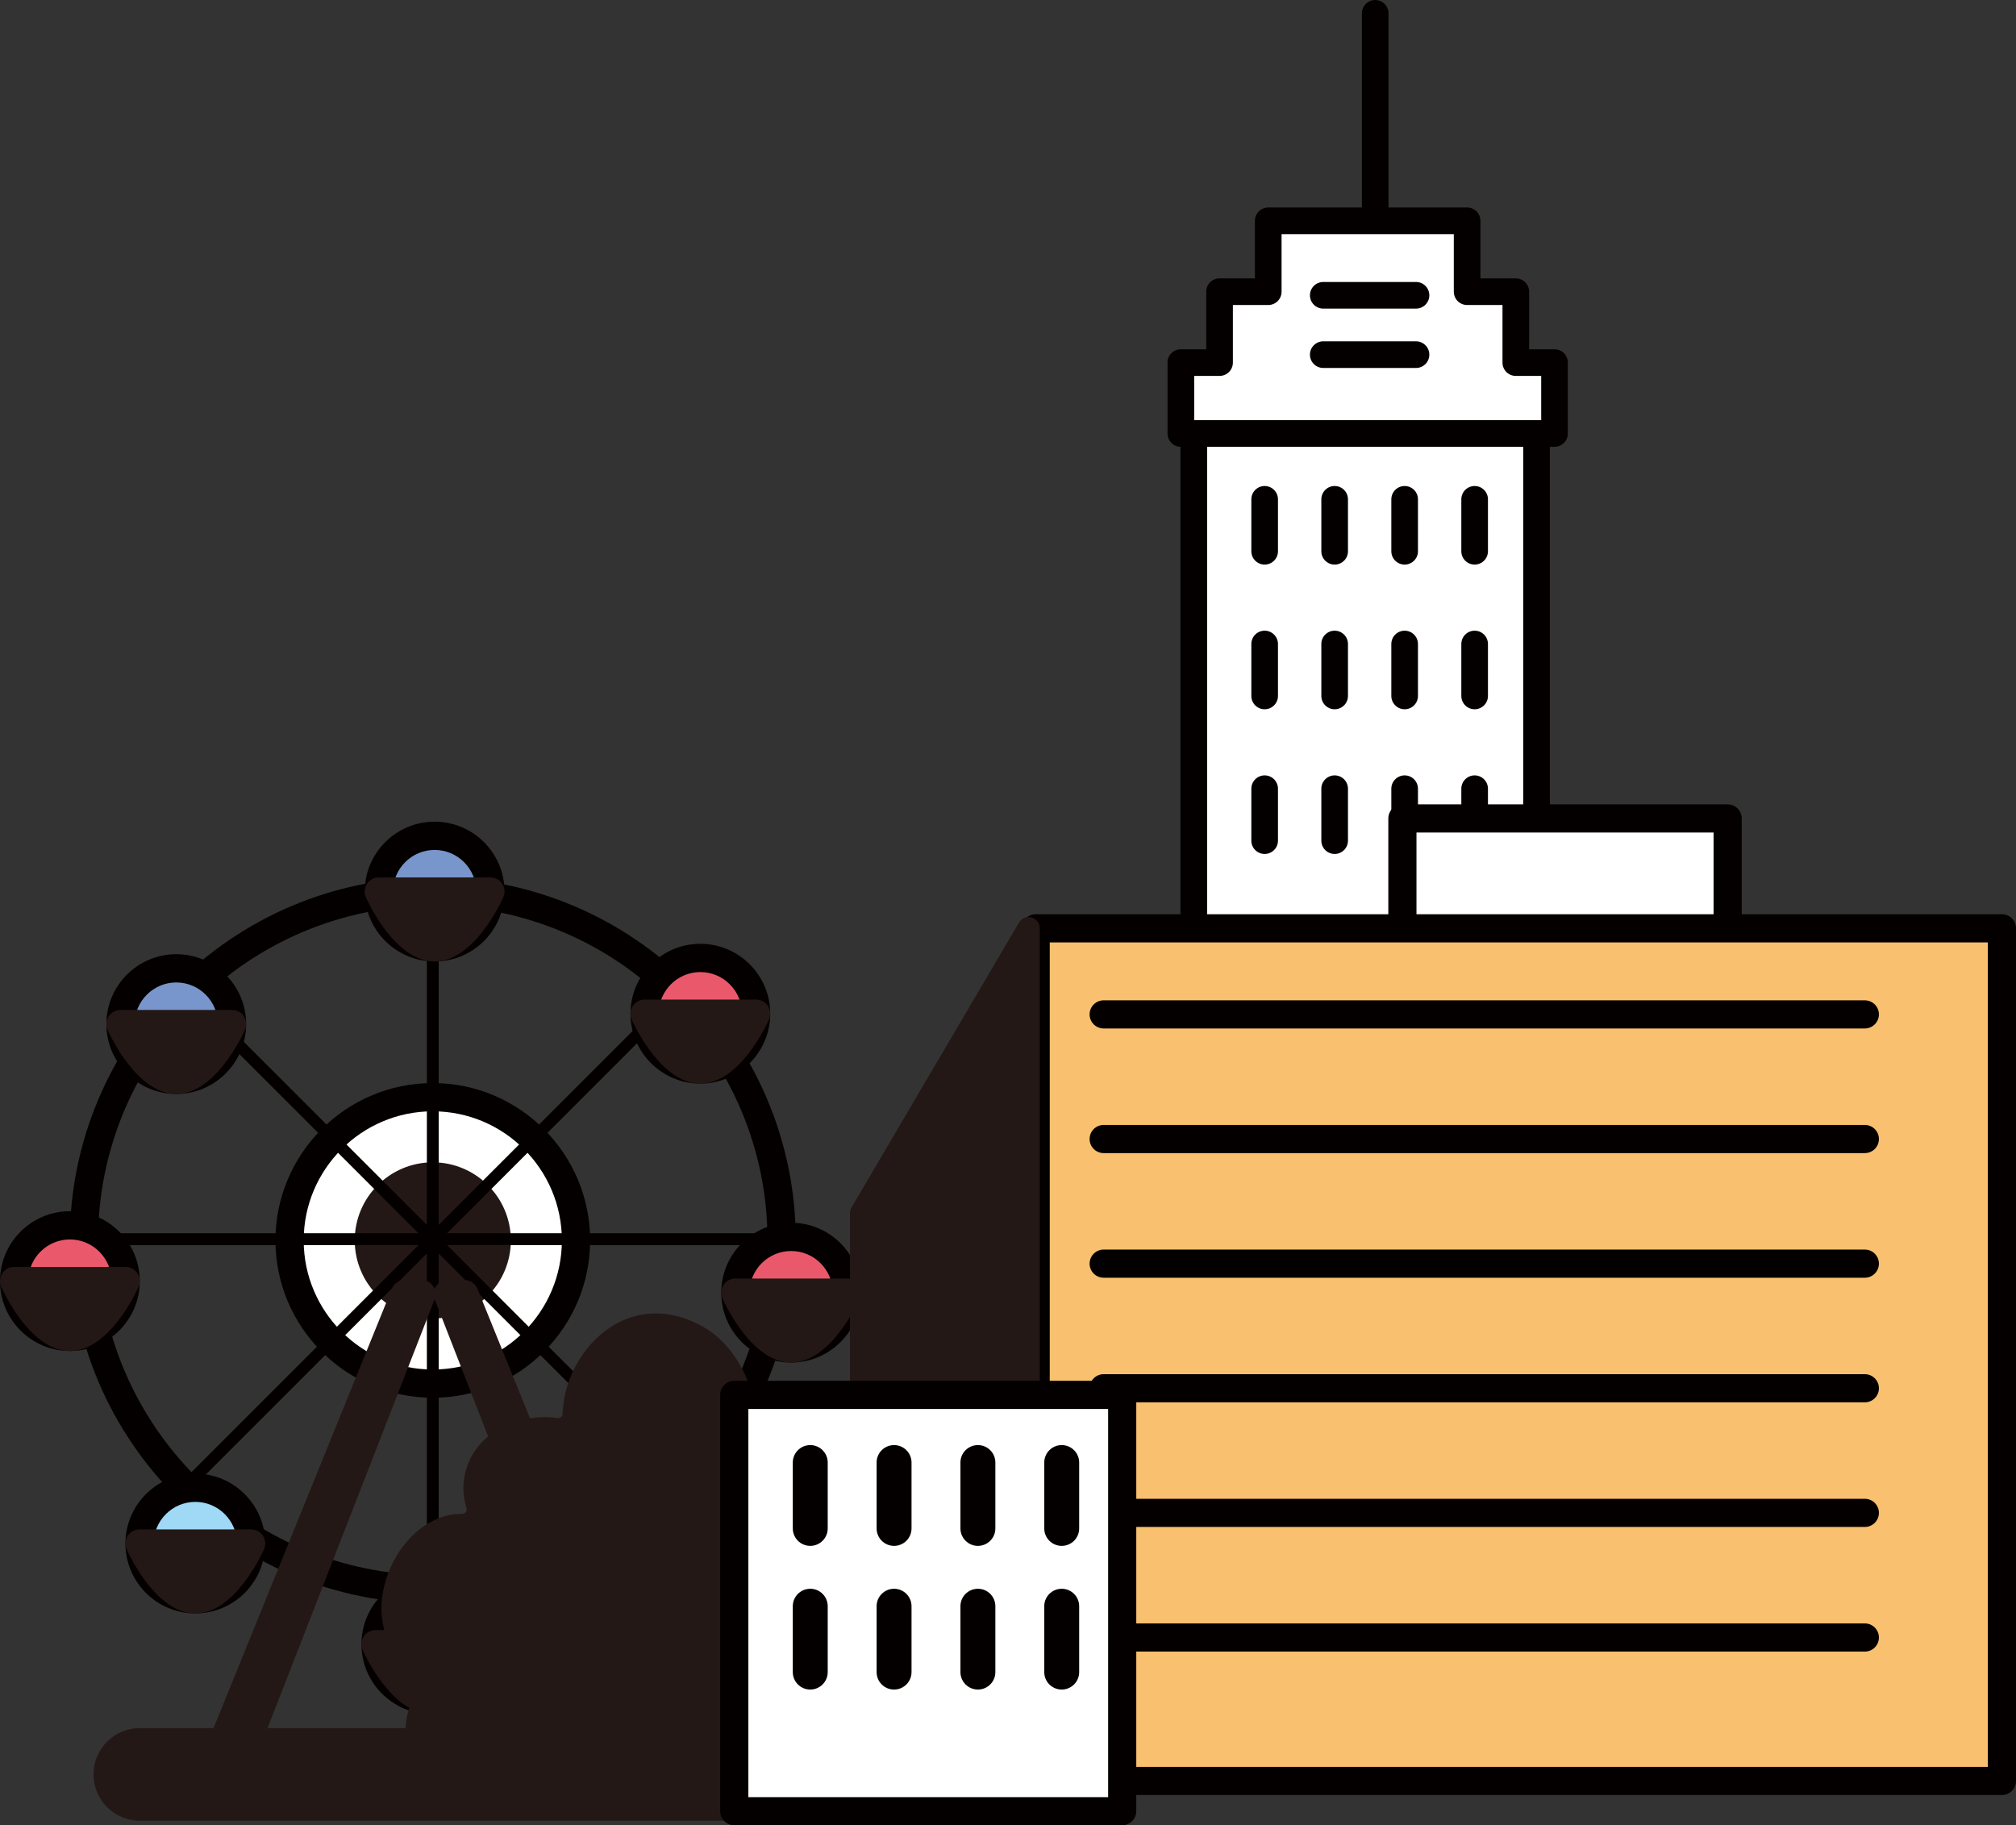
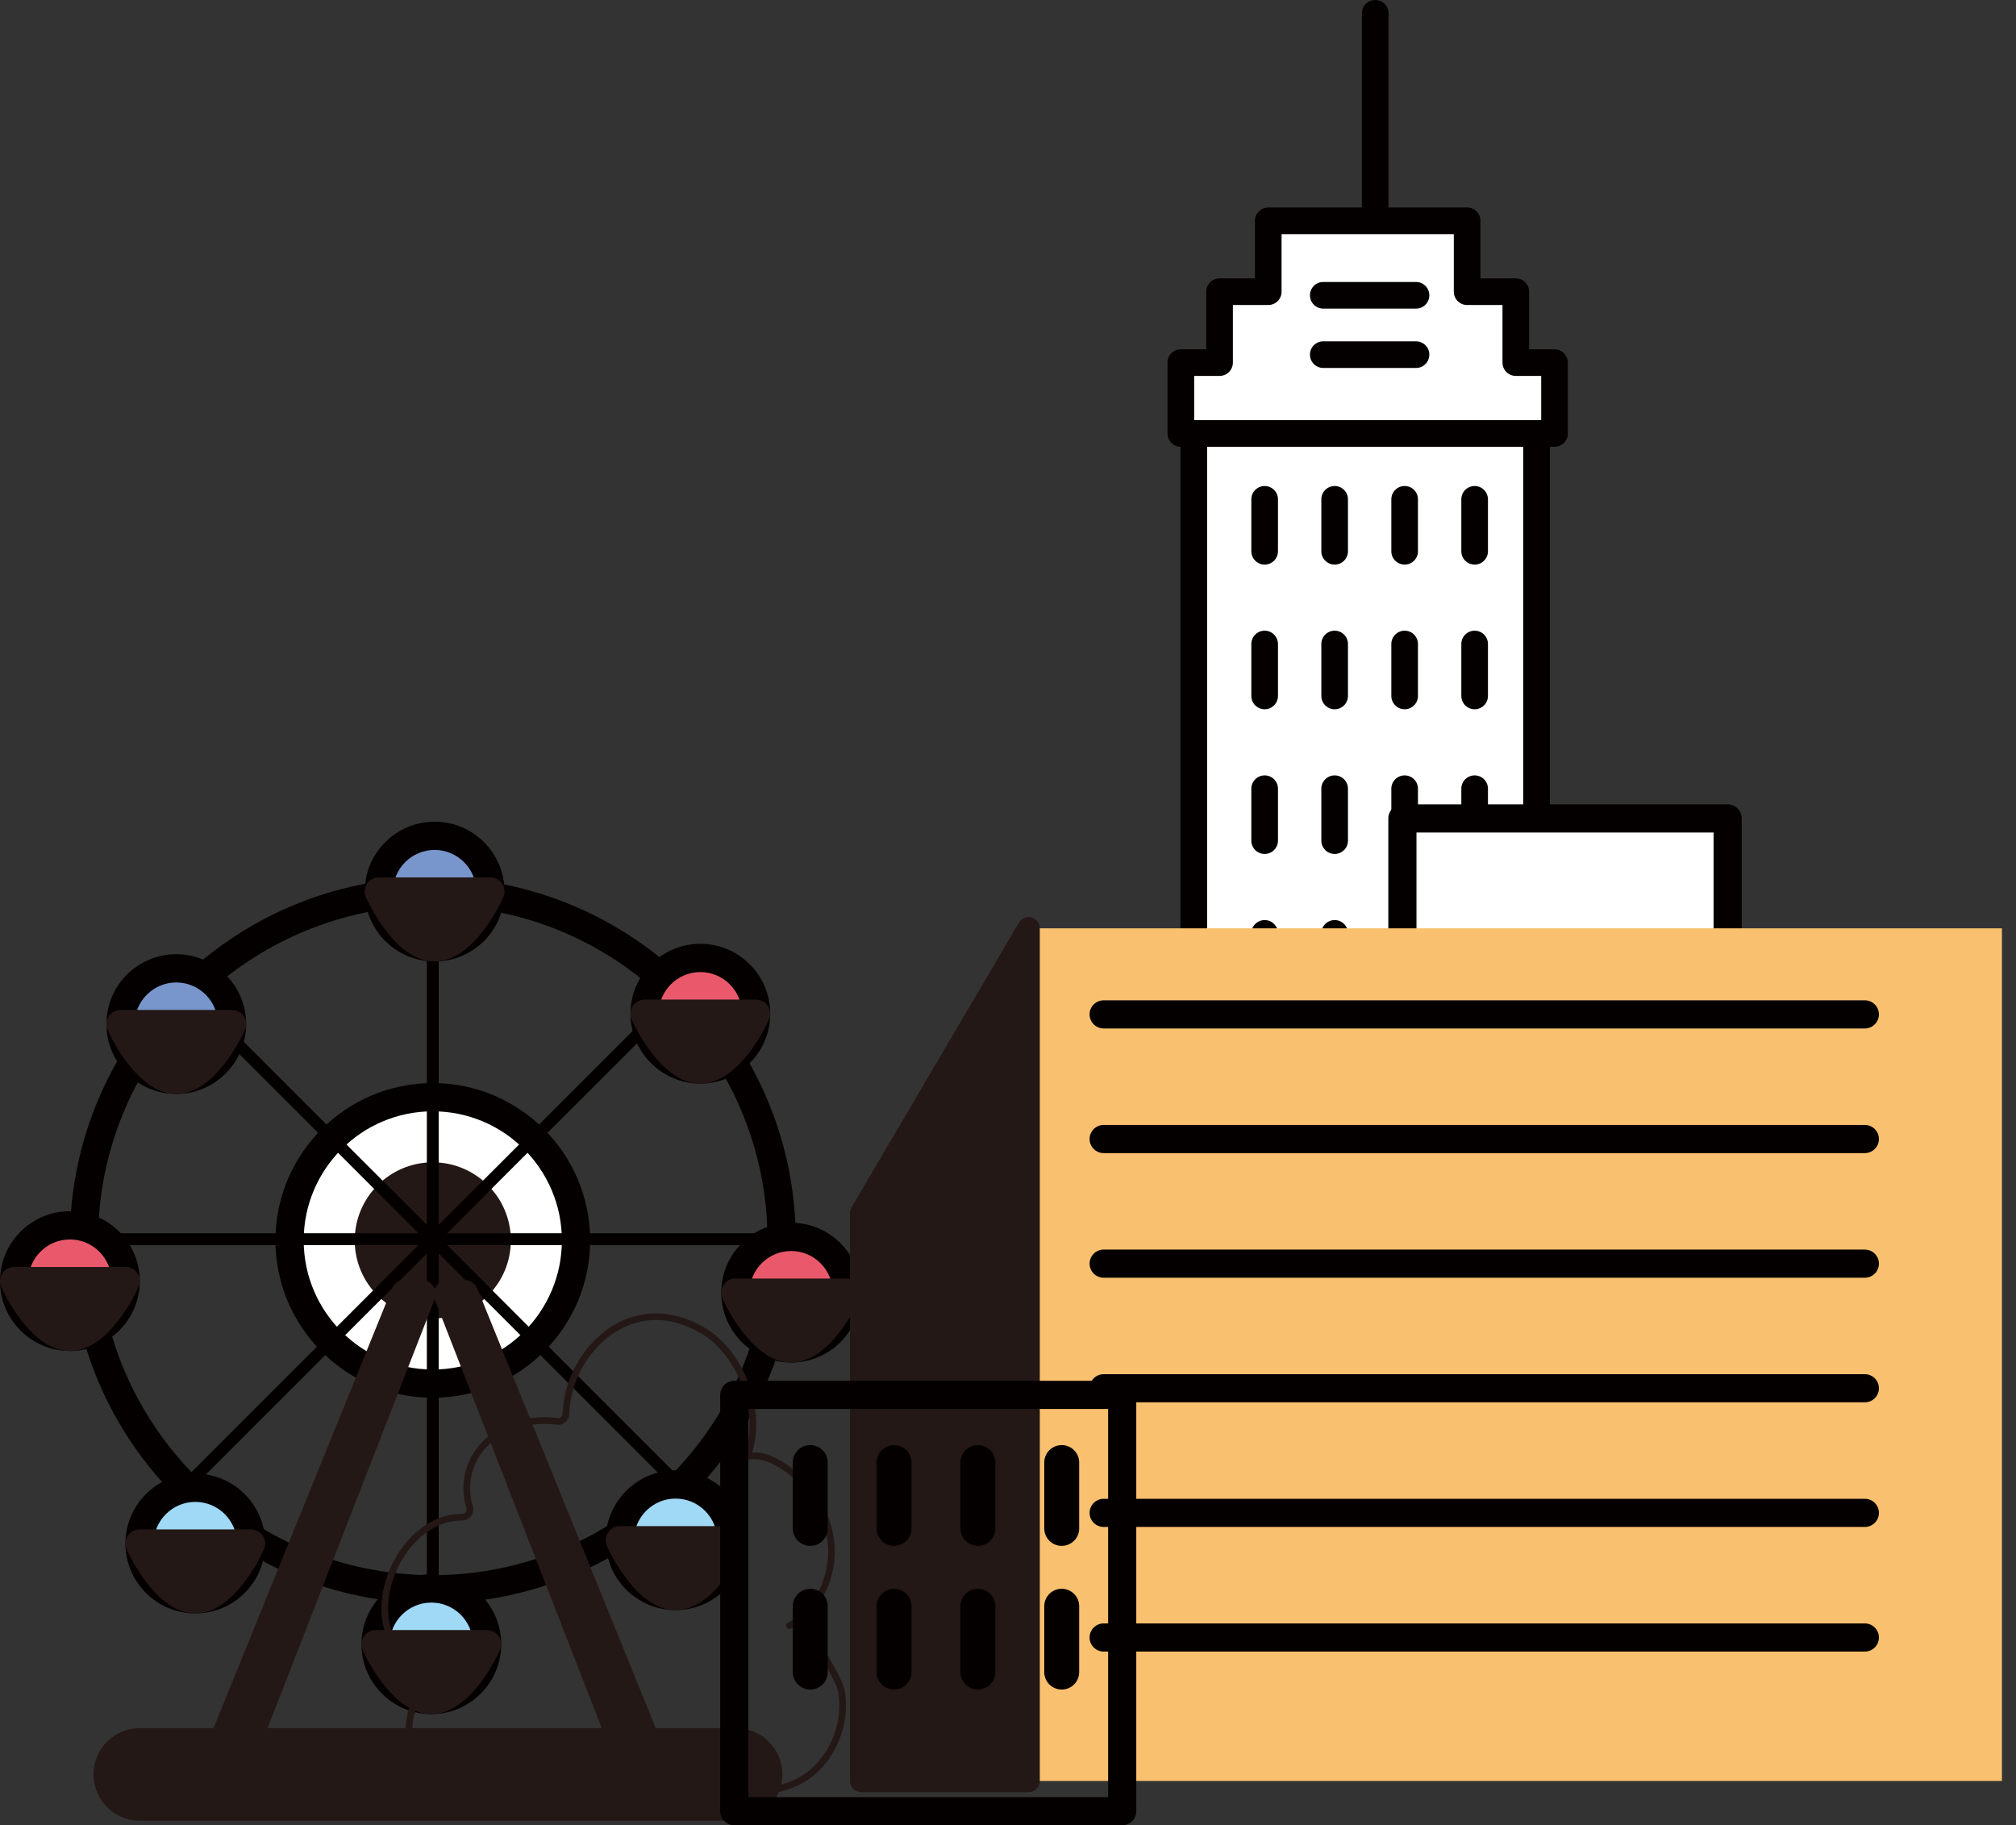
<svg xmlns="http://www.w3.org/2000/svg" id="_レイヤー_2" data-name="レイヤー 2" width="116.705" height="105.657" viewBox="0 0 116.705 105.657">
  <rect x="0" y="0" width="116.705" height="105.657" fill="#333333" stroke="none" />
  <defs>
    <style>
      .cls-1 {
        fill: #ea596b;
      }

      .cls-1, .cls-2, .cls-3, .cls-4, .cls-5, .cls-6, .cls-7 {
        stroke-width: 0px;
      }

      .cls-2 {
        fill: #231815;
      }

      .cls-3 {
        fill: #7895cc;
      }

      .cls-4 {
        fill: #f9c06f;
      }

      .cls-5 {
        fill: #040000;
      }

      .cls-6 {
        fill: #fff;
      }

      .cls-7 {
        fill: #9fd9f6;
      }
    </style>
  </defs>
  <g id="illust">
    <g>
      <g>
        <g>
          <rect class="cls-6" x="69.108" y="23.811" width="19.842" height="66.629" />
          <path class="cls-5" d="M88.95,91.211h-19.842c-.426,0-.771-.345-.771-.771V23.811c0-.426.345-.771.771-.771h19.842c.426,0,.771.345.771.771v66.629c0,.426-.345.771-.771.771ZM69.879,89.668h18.299V24.582h-18.299v65.086Z" />
        </g>
        <g>
          <polygon class="cls-6" points="87.749 20.989 87.749 16.885 84.931 16.885 84.931 12.782 73.417 12.782 73.417 16.885 70.599 16.885 70.599 20.989 68.358 20.989 68.358 25.093 89.99 25.093 89.99 20.989 87.749 20.989" />
          <path class="cls-5" d="M89.991,25.864h-21.633c-.426,0-.771-.345-.771-.771v-4.104c0-.426.345-.771.771-.771h1.47v-3.333c0-.426.345-.771.771-.771h2.047v-3.332c0-.426.345-.771.771-.771h11.514c.426,0,.771.345.771.771v3.332h2.047c.426,0,.771.345.771.771v3.333h1.47c.426,0,.771.345.771.771v4.104c0,.426-.345.771-.771.771ZM69.129,24.321h20.09v-2.561h-1.47c-.426,0-.771-.345-.771-.771v-3.333h-2.047c-.426,0-.771-.345-.771-.771v-3.332h-9.971v3.332c0,.426-.345.771-.771.771h-2.047v3.333c0,.426-.345.771-.771.771h-1.47v2.561Z" />
        </g>
        <path class="cls-5" d="M79.61,13.139c-.426,0-.771-.345-.771-.771V.771c0-.426.345-.771.771-.771s.771.345.771.771v11.597c0,.426-.345.771-.771.771Z" />
        <path class="cls-5" d="M81.972,17.864h-5.369c-.426,0-.771-.345-.771-.771s.345-.771.771-.771h5.369c.426,0,.771.345.771.771s-.345.771-.771.771Z" />
        <g>
          <path class="cls-5" d="M81.972,21.3h-5.369c-.426,0-.771-.345-.771-.771s.345-.771.771-.771h5.369c.426,0,.771.345.771.771s-.345.771-.771.771Z" />
          <g>
            <path class="cls-5" d="M73.21,32.681c-.426,0-.771-.345-.771-.771v-3.006c0-.426.345-.771.771-.771s.771.345.771.771v3.006c0,.426-.345.771-.771.771Z" />
            <path class="cls-5" d="M77.262,32.681c-.426,0-.771-.345-.771-.771v-3.006c0-.426.345-.771.771-.771s.771.345.771.771v3.006c0,.426-.345.771-.771.771Z" />
            <path class="cls-5" d="M81.314,32.681c-.426,0-.771-.345-.771-.771v-3.006c0-.426.345-.771.771-.771s.771.345.771.771v3.006c0,.426-.345.771-.771.771Z" />
            <path class="cls-5" d="M85.366,32.681c-.426,0-.771-.345-.771-.771v-3.006c0-.426.345-.771.771-.771s.771.345.771.771v3.006c0,.426-.345.771-.771.771Z" />
          </g>
          <g>
            <path class="cls-5" d="M73.21,41.056c-.426,0-.771-.345-.771-.771v-3.006c0-.426.345-.771.771-.771s.771.345.771.771v3.006c0,.426-.345.771-.771.771Z" />
            <path class="cls-5" d="M77.262,41.056c-.426,0-.771-.345-.771-.771v-3.006c0-.426.345-.771.771-.771s.771.345.771.771v3.006c0,.426-.345.771-.771.771Z" />
            <path class="cls-5" d="M81.314,41.056c-.426,0-.771-.345-.771-.771v-3.006c0-.426.345-.771.771-.771s.771.345.771.771v3.006c0,.426-.345.771-.771.771Z" />
            <path class="cls-5" d="M85.366,41.056c-.426,0-.771-.345-.771-.771v-3.006c0-.426.345-.771.771-.771s.771.345.771.771v3.006c0,.426-.345.771-.771.771Z" />
          </g>
          <g>
            <path class="cls-5" d="M73.21,49.432c-.426,0-.771-.345-.771-.771v-3.006c0-.426.345-.771.771-.771s.771.345.771.771v3.006c0,.426-.345.771-.771.771Z" />
            <path class="cls-5" d="M77.262,49.432c-.426,0-.771-.345-.771-.771v-3.006c0-.426.345-.771.771-.771s.771.345.771.771v3.006c0,.426-.345.771-.771.771Z" />
            <path class="cls-5" d="M81.314,49.432c-.426,0-.771-.345-.771-.771v-3.006c0-.426.345-.771.771-.771s.771.345.771.771v3.006c0,.426-.345.771-.771.771Z" />
            <path class="cls-5" d="M85.366,49.432c-.426,0-.771-.345-.771-.771v-3.006c0-.426.345-.771.771-.771s.771.345.771.771v3.006c0,.426-.345.771-.771.771Z" />
          </g>
          <g>
            <path class="cls-5" d="M73.21,57.807c-.426,0-.771-.345-.771-.771v-3.006c0-.426.345-.771.771-.771s.771.345.771.771v3.006c0,.426-.345.771-.771.771Z" />
            <path class="cls-5" d="M77.262,57.807c-.426,0-.771-.345-.771-.771v-3.006c0-.426.345-.771.771-.771s.771.345.771.771v3.006c0,.426-.345.771-.771.771Z" />
-             <path class="cls-5" d="M81.314,57.807c-.426,0-.771-.345-.771-.771v-3.006c0-.426.345-.771.771-.771s.771.345.771.771v3.006c0,.426-.345.771-.771.771Z" />
            <path class="cls-5" d="M85.366,57.807c-.426,0-.771-.345-.771-.771v-3.006c0-.426.345-.771.771-.771s.771.345.771.771v3.006c0,.426-.345.771-.771.771Z" />
          </g>
        </g>
      </g>
      <g>
        <path class="cls-5" d="M25.054,92.814c-11.586,0-21.012-9.426-21.012-21.012s9.426-21.012,21.012-21.012,21.012,9.426,21.012,21.012-9.426,21.012-21.012,21.012ZM25.054,52.426c-10.684,0-19.376,8.692-19.376,19.376s8.692,19.376,19.376,19.376,19.376-8.692,19.376-19.376-8.692-19.376-19.376-19.376Z" />
        <g>
          <circle class="cls-6" cx="25.054" cy="71.802" r="8.29" transform="translate(-43.433 38.746) rotate(-45)" />
          <path class="cls-5" d="M25.054,80.91c-5.023,0-9.108-4.086-9.108-9.108s4.086-9.108,9.108-9.108,9.108,4.086,9.108,9.108-4.086,9.108-9.108,9.108ZM25.054,64.329c-4.12,0-7.473,3.352-7.473,7.473s3.352,7.473,7.473,7.473,7.473-3.352,7.473-7.473-3.352-7.473-7.473-7.473Z" />
        </g>
        <g>
          <circle class="cls-2" cx="25.054" cy="71.802" r="3.701" transform="translate(-43.433 38.746) rotate(-45)" />
          <path class="cls-2" d="M25.054,76.321c-2.492,0-4.519-2.027-4.519-4.519s2.027-4.52,4.519-4.52,4.519,2.028,4.519,4.52-2.027,4.519-4.519,4.519ZM25.054,68.918c-1.59,0-2.883,1.294-2.883,2.884s1.294,2.883,2.883,2.883,2.883-1.294,2.883-2.883-1.294-2.884-2.883-2.884Z" />
        </g>
        <path class="cls-5" d="M25.054,93.712c-.189,0-.343-.154-.343-.343v-43.278c0-.189.154-.343.343-.343s.343.154.343.343v43.278c0,.189-.154.343-.343.343Z" />
        <path class="cls-5" d="M40.355,87.374c-.087,0-.175-.034-.242-.1l-30.603-30.603c-.133-.133-.133-.35,0-.484.134-.133.351-.133.484,0l30.603,30.603c.133.133.133.35,0,.484-.067.067-.155.1-.242.1Z" />
        <path class="cls-5" d="M46.693,72.073H3.415c-.189,0-.343-.154-.343-.343s.154-.343.343-.343h43.278c.189,0,.343.154.343.343s-.154.343-.343.343Z" />
        <path class="cls-5" d="M9.753,87.374c-.087,0-.175-.034-.242-.1-.133-.134-.133-.351,0-.484l30.603-30.603c.133-.133.35-.133.484,0,.133.134.133.351,0,.484l-30.603,30.603c-.067.067-.154.1-.242.1Z" />
        <g>
          <g>
            <circle class="cls-3" cx="10.204" cy="59.28" r="3.228" />
            <path class="cls-5" d="M10.204,63.326c-2.231,0-4.046-1.815-4.046-4.046s1.815-4.046,4.046-4.046,4.046,1.815,4.046,4.046-1.815,4.046-4.046,4.046ZM10.204,56.87c-1.329,0-2.41,1.081-2.41,2.41s1.081,2.41,2.41,2.41,2.41-1.081,2.41-2.41-1.081-2.41-2.41-2.41Z" />
          </g>
          <g>
            <path class="cls-2" d="M13.432,59.28s-1.445,3.228-3.228,3.228-3.228-3.228-3.228-3.228h6.456Z" />
            <path class="cls-2" d="M10.204,63.326c-2.248,0-3.804-3.332-3.975-3.712-.113-.253-.091-.546.06-.779.151-.233.409-.373.687-.373h6.456c.278,0,.536.14.687.373.151.233.173.526.06.779-.17.38-1.727,3.712-3.975,3.712ZM8.364,60.098c.552.834,1.261,1.592,1.839,1.592s1.288-.759,1.84-1.592h-3.679ZM13.432,60.098h.005-.005Z" />
          </g>
        </g>
        <g>
          <g>
            <circle class="cls-1" cx="4.046" cy="74.157" r="3.228" />
            <path class="cls-5" d="M4.046,78.203C1.815,78.203,0,76.388,0,74.157s1.815-4.046,4.046-4.046,4.046,1.815,4.046,4.046-1.815,4.046-4.046,4.046ZM4.046,71.747c-1.329,0-2.41,1.081-2.41,2.41s1.081,2.41,2.41,2.41,2.41-1.081,2.41-2.41-1.081-2.41-2.41-2.41Z" />
          </g>
          <g>
            <path class="cls-2" d="M7.274,74.157s-1.445,3.228-3.228,3.228-3.228-3.228-3.228-3.228h6.456Z" />
            <path class="cls-2" d="M4.046,78.203c-2.248,0-3.804-3.332-3.975-3.712-.113-.253-.091-.546.06-.779.151-.233.409-.373.687-.373h6.456c.277,0,.536.14.687.373.151.233.173.526.06.779-.17.38-1.726,3.711-3.975,3.711ZM2.206,74.975c.551.833,1.261,1.592,1.839,1.592.582,0,1.292-.759,1.842-1.592h-3.681Z" />
          </g>
        </g>
        <g>
          <g>
            <circle class="cls-7" cx="11.307" cy="89.348" r="3.228" />
            <path class="cls-5" d="M11.307,93.394c-2.231,0-4.046-1.815-4.046-4.046s1.815-4.046,4.046-4.046,4.046,1.815,4.046,4.046-1.815,4.046-4.046,4.046ZM11.307,86.938c-1.329,0-2.41,1.081-2.41,2.41s1.081,2.41,2.41,2.41,2.41-1.081,2.41-2.41-1.081-2.41-2.41-2.41Z" />
          </g>
          <g>
            <path class="cls-2" d="M14.535,89.348s-1.445,3.228-3.228,3.228-3.228-3.228-3.228-3.228h6.456Z" />
            <path class="cls-2" d="M11.307,93.394c-2.248,0-3.805-3.332-3.975-3.712-.113-.253-.091-.546.06-.779.151-.233.409-.373.687-.373h6.456c.277,0,.536.14.687.373.151.233.173.526.06.779-.17.38-1.727,3.712-3.975,3.712ZM9.467,90.166c.552.834,1.262,1.592,1.84,1.592s1.288-.759,1.84-1.592h-3.68ZM14.535,90.166h.005-.005Z" />
          </g>
        </g>
        <g>
          <g>
            <circle class="cls-7" cx="24.969" cy="95.176" r="3.228" />
            <path class="cls-5" d="M24.97,99.222c-2.231,0-4.046-1.815-4.046-4.046s1.815-4.046,4.046-4.046,4.046,1.815,4.046,4.046-1.815,4.046-4.046,4.046ZM24.97,92.766c-1.329,0-2.41,1.081-2.41,2.41s1.081,2.41,2.41,2.41,2.41-1.081,2.41-2.41-1.081-2.41-2.41-2.41Z" />
          </g>
          <g>
            <path class="cls-2" d="M28.198,95.176s-1.445,3.228-3.228,3.228-3.228-3.228-3.228-3.228h6.456Z" />
            <path class="cls-2" d="M24.97,99.222c-2.248,0-3.805-3.332-3.975-3.712-.113-.253-.091-.546.06-.779.151-.233.409-.373.687-.373h6.456c.278,0,.536.14.687.373.151.232.173.526.06.779-.17.38-1.726,3.712-3.975,3.712ZM23.13,95.994c.552.834,1.262,1.592,1.84,1.592s1.288-.759,1.839-1.592h-3.679ZM28.197,95.994h.005-.005Z" />
          </g>
        </g>
        <g>
          <g>
            <circle class="cls-7" cx="39.11" cy="89.157" r="3.228" />
            <path class="cls-5" d="M39.11,93.203c-2.231,0-4.046-1.815-4.046-4.046s1.815-4.046,4.046-4.046,4.046,1.815,4.046,4.046-1.815,4.046-4.046,4.046ZM39.11,86.747c-1.329,0-2.41,1.081-2.41,2.41s1.081,2.41,2.41,2.41,2.41-1.081,2.41-2.41-1.081-2.41-2.41-2.41Z" />
          </g>
          <g>
            <path class="cls-2" d="M42.338,89.157s-1.445,3.228-3.228,3.228-3.228-3.228-3.228-3.228h6.456Z" />
            <path class="cls-2" d="M39.11,93.203c-2.248,0-3.805-3.332-3.975-3.711-.113-.253-.091-.546.06-.779.151-.233.409-.373.687-.373h6.456c.277,0,.536.14.687.373.151.233.173.526.06.779-.17.38-1.726,3.711-3.975,3.711ZM37.27,89.975c.551.833,1.261,1.592,1.839,1.592.582,0,1.292-.759,1.842-1.592h-3.681Z" />
          </g>
        </g>
        <g>
          <g>
            <circle class="cls-1" cx="45.797" cy="74.826" r="3.228" />
            <path class="cls-5" d="M45.798,78.872c-2.231,0-4.046-1.815-4.046-4.046s1.815-4.046,4.046-4.046,4.046,1.815,4.046,4.046-1.815,4.046-4.046,4.046ZM45.798,72.416c-1.329,0-2.41,1.081-2.41,2.41s1.081,2.41,2.41,2.41,2.41-1.081,2.41-2.41-1.081-2.41-2.41-2.41Z" />
          </g>
          <g>
            <path class="cls-2" d="M49.026,74.826s-1.445,3.228-3.228,3.228-3.228-3.228-3.228-3.228h6.456Z" />
            <path class="cls-2" d="M45.798,78.872c-2.248,0-3.805-3.332-3.975-3.712-.113-.253-.091-.546.06-.779.151-.233.409-.373.687-.373h6.456c.277,0,.536.14.687.373.151.232.173.526.06.779-.17.38-1.726,3.712-3.975,3.712ZM43.958,75.643c.552.834,1.262,1.592,1.84,1.592s1.288-.759,1.839-1.592h-3.679ZM49.025,75.643h.005-.005Z" />
          </g>
        </g>
        <g>
          <g>
            <path class="cls-1" d="M43.771,58.679c0,1.783-1.445,3.228-3.228,3.228s-3.228-1.445-3.228-3.228,1.445-3.228,3.228-3.228,3.228,1.445,3.228,3.228Z" />
            <path class="cls-5" d="M40.543,62.725c-2.231,0-4.046-1.815-4.046-4.046s1.815-4.046,4.046-4.046,4.046,1.815,4.046,4.046-1.815,4.046-4.046,4.046ZM40.543,56.269c-1.329,0-2.41,1.081-2.41,2.41s1.081,2.41,2.41,2.41,2.41-1.081,2.41-2.41-1.081-2.41-2.41-2.41Z" />
          </g>
          <g>
            <path class="cls-2" d="M43.771,58.679s-1.445,3.228-3.228,3.228-3.228-3.228-3.228-3.228h6.456Z" />
            <path class="cls-2" d="M40.543,62.725c-2.248,0-3.804-3.332-3.975-3.712-.113-.253-.091-.546.06-.779.151-.233.409-.373.687-.373h6.456c.277,0,.536.14.687.373.151.233.173.526.06.779-.17.38-1.726,3.711-3.975,3.711ZM38.703,59.497c.551.833,1.261,1.592,1.839,1.592.582,0,1.292-.759,1.842-1.592h-3.681Z" />
          </g>
        </g>
        <g>
          <g>
            <path class="cls-3" d="M28.389,51.609c0,1.783-1.445,3.228-3.228,3.228s-3.228-1.445-3.228-3.228,1.445-3.228,3.228-3.228,3.228,1.445,3.228,3.228Z" />
            <path class="cls-5" d="M25.16,55.655c-2.231,0-4.046-1.815-4.046-4.046s1.815-4.046,4.046-4.046,4.046,1.815,4.046,4.046-1.815,4.046-4.046,4.046ZM25.16,49.199c-1.329,0-2.41,1.081-2.41,2.41s1.081,2.41,2.41,2.41,2.41-1.081,2.41-2.41-1.081-2.41-2.41-2.41Z" />
          </g>
          <g>
            <path class="cls-2" d="M28.389,51.609s-1.445,3.228-3.228,3.228-3.228-3.228-3.228-3.228h6.456Z" />
            <path class="cls-2" d="M25.16,55.655c-2.248,0-3.804-3.332-3.975-3.712-.113-.253-.091-.546.06-.779.151-.233.409-.373.687-.373h6.456c.277,0,.536.14.687.373.151.233.173.526.06.779-.17.38-1.727,3.712-3.975,3.712ZM23.321,52.427c.551.834,1.261,1.592,1.839,1.592s1.288-.759,1.84-1.592h-3.679ZM28.389,52.427h.005-.005Z" />
          </g>
        </g>
        <g>
          <polygon class="cls-2" points="23.441 74.911 11.498 104.338 12.931 104.338 24.396 74.911 23.441 74.911" />
          <path class="cls-2" d="M12.931,105.156h-1.433c-.272,0-.527-.135-.678-.361-.152-.226-.182-.513-.079-.765l11.943-29.426c.125-.308.425-.51.758-.51h.956c.27,0,.523.133.675.356.153.223.185.507.087.759l-11.465,29.426c-.123.314-.425.521-.762.521Z" />
        </g>
        <g>
          <polygon class="cls-2" points="26.88 74.911 38.823 104.338 37.39 104.338 25.925 74.911 26.88 74.911" />
          <path class="cls-2" d="M38.823,105.156h-1.433c-.337,0-.64-.207-.762-.521l-11.465-29.426c-.098-.252-.066-.536.087-.759.153-.223.405-.356.675-.356h.956c.333,0,.633.202.758.51l11.942,29.426c.103.252.073.539-.079.765-.152.226-.406.361-.678.361Z" />
        </g>
        <g>
          <path class="cls-2" d="M42.609,104.577H8.094c-1.029,0-1.863-.834-1.863-1.863h0c0-1.029.834-1.863,1.863-1.863h34.515c1.029,0,1.863.834,1.863,1.863h0c0,1.029-.834,1.863-1.863,1.863Z" />
          <path class="cls-2" d="M42.609,105.394H8.094c-1.479,0-2.681-1.202-2.681-2.681s1.202-2.681,2.681-2.681h34.516c1.479,0,2.681,1.202,2.681,2.681s-1.202,2.681-2.681,2.681ZM8.094,101.669c-.576,0-1.045.469-1.045,1.045s.469,1.045,1.045,1.045h34.516c.576,0,1.045-.469,1.045-1.045s-.469-1.045-1.045-1.045H8.094Z" />
        </g>
      </g>
      <g>
        <g>
          <rect class="cls-6" x="81.184" y="47.377" width="18.828" height="7.455" />
          <path class="cls-5" d="M100.012,55.647h-18.828c-.45,0-.815-.365-.815-.815v-7.456c0-.45.365-.815.815-.815h18.828c.45,0,.815.365.815.815v7.456c0,.45-.365.815-.815.815ZM81.999,54.018h17.199v-5.826h-17.199v5.826Z" />
        </g>
        <g>
          <g>
            <rect class="cls-4" x="59.956" y="53.737" width="55.935" height="49.355" />
-             <path class="cls-5" d="M115.891,103.906h-55.935c-.45,0-.815-.365-.815-.815v-49.355c0-.45.365-.815.815-.815h55.935c.45,0,.815.365.815.815v49.355c0,.45-.365.815-.815.815ZM60.77,102.277h54.306v-47.725h-54.306v47.725Z" />
          </g>
          <g>
            <polygon class="cls-2" points="59.546 103.091 49.854 103.091 49.854 70.223 59.546 53.737 59.546 103.091" />
            <path class="cls-2" d="M59.546,103.74h-9.692c-.359,0-.649-.29-.649-.649v-32.869c0-.116.031-.229.089-.329l9.692-16.486c.149-.252.447-.375.73-.297.282.077.478.333.478.626v49.355c0,.359-.29.649-.649.649ZM50.503,102.443h8.394v-46.321l-8.394,14.278v32.043Z" />
          </g>
          <path class="cls-5" d="M107.954,59.534h-44.063c-.45,0-.815-.365-.815-.815s.365-.815.815-.815h44.063c.45,0,.815.365.815.815s-.365.815-.815.815Z" />
          <path class="cls-5" d="M107.954,66.748h-44.063c-.45,0-.815-.365-.815-.815s.365-.815.815-.815h44.063c.45,0,.815.365.815.815s-.365.815-.815.815Z" />
          <path class="cls-5" d="M107.954,73.962h-44.063c-.45,0-.815-.365-.815-.815s.365-.815.815-.815h44.063c.45,0,.815.365.815.815s-.365.815-.815.815Z" />
          <path class="cls-5" d="M107.954,81.175h-44.063c-.45,0-.815-.365-.815-.815s.365-.815.815-.815h44.063c.45,0,.815.365.815.815s-.365.815-.815.815Z" />
          <path class="cls-5" d="M107.954,88.389h-44.063c-.45,0-.815-.365-.815-.815s.365-.815.815-.815h44.063c.45,0,.815.365.815.815s-.365.815-.815.815Z" />
          <path class="cls-5" d="M107.954,95.603h-44.063c-.45,0-.815-.365-.815-.815s.365-.815.815-.815h44.063c.45,0,.815.365.815.815s-.365.815-.815.815Z" />
        </g>
      </g>
      <g>
-         <path class="cls-2" d="M43.463,83.619c.535-2.439-.772-5.425-2.788-6.607-4.181-2.453-7.797,1.251-7.913,4.817-.009.282-.245.488-.513.449-1.616-.237-3.376.352-4.364,1.505-.828.967-1.069,2.28-.705,3.44.095.304-.118.603-.426.601-2.785-.02-4.884,3.401-4.423,6.039.265,1.517,1.279,2.87,2.626,3.506-.864.689-1.36,1.849-1.274,2.98.206,2.71,3.566,4.239,5.849,4.031.376-.034,1.947-.31,2.505-.824.173-.159.438-.128.599.045,1.305,1.4,4.683,1.967,6.307.89.741-.492,1.132-1.413,1.851-1.941,1.641,1.187,3.745,1.513,5.563.499,1.722-.961,2.69-3.146,2.354-5.151-.111-.66-2.082-4.273-3.015-3.797,1.628-.832,2.574-2.821,2.417-4.705-.156-1.884-1.313-3.597-2.863-4.58-.602-.382-1.319-.67-2.003-.494.09-.228.16-.463.213-.703Z" />
        <path class="cls-2" d="M36.675,105.239c-1.561,0-3.282-.549-4.177-1.509-.082-.089-.229-.126-.329-.035-.632.583-2.312.846-2.617.873-1.521.135-3.355-.457-4.567-1.483-.897-.758-1.412-1.7-1.49-2.725-.083-1.087.354-2.214,1.126-2.952-1.279-.707-2.216-2.029-2.476-3.515-.264-1.505.278-3.32,1.38-4.623.896-1.058,2.034-1.64,3.207-1.64.009,0,.016.002.028,0,.11,0,.173-.063.201-.101.052-.071.066-.162.038-.251-.39-1.244-.106-2.632.742-3.623,1.017-1.187,2.842-1.818,4.537-1.57.071.011.14-.009.195-.054.06-.05.096-.127.098-.211.069-2.122,1.315-4.209,3.102-5.194,1.572-.867,3.383-.789,5.1.218,2.136,1.253,3.426,4.309,2.878,6.814h0c-.031.143-.069.284-.112.422.55-.041,1.157.153,1.818.572,1.666,1.057,2.797,2.868,2.951,4.726.151,1.825-.667,3.631-2.029,4.594,1.064.55,2.526,3.301,2.625,3.892.353,2.111-.677,4.361-2.45,5.35-1.751.978-3.853.815-5.651-.427-.274.228-.501.518-.74.822-.295.377-.601.767-1.011,1.04-.606.402-1.464.59-2.376.59ZM32.308,103.258c.169,0,.34.072.471.211,1.288,1.381,4.572,1.848,6.061.861.359-.238.632-.586.92-.956.273-.349.556-.71.923-.979.067-.05.158-.05.226,0,1.699,1.229,3.702,1.412,5.357.487,1.636-.914,2.586-2.996,2.259-4.952-.088-.524-1.502-3.151-2.431-3.618-.194-.098-.279-.054-.308-.039-.093.047-.209.011-.258-.084-.048-.094-.01-.21.084-.258,1.518-.776,2.47-2.634,2.313-4.518-.144-1.741-1.207-3.44-2.774-4.434-.705-.447-1.327-.606-1.852-.471-.07.018-.144-.005-.191-.058-.048-.054-.061-.13-.035-.197.085-.215.153-.442.204-.673h0c.508-2.314-.728-5.245-2.697-6.401-2.045-1.199-3.695-.778-4.72-.213-1.672.922-2.839,2.879-2.904,4.871-.006.193-.092.373-.236.493-.14.117-.318.167-.496.139-1.57-.231-3.256.348-4.19,1.44-.763.891-1.019,2.139-.668,3.258.065.207.03.423-.096.593-.121.163-.306.257-.509.257-.012-.002-.019,0-.028,0-1.058,0-2.092.534-2.914,1.505-1.032,1.219-1.54,2.911-1.295,4.309.256,1.464,1.221,2.753,2.519,3.366.06.028.101.085.108.151.008.066-.019.131-.071.172-.811.647-1.283,1.752-1.202,2.815.07.919.539,1.771,1.355,2.461,1.139.963,2.858,1.524,4.285,1.393.49-.045,1.921-.34,2.392-.773.113-.105.256-.156.399-.156Z" />
      </g>
      <g>
        <g>
-           <rect class="cls-6" x="42.507" y="80.744" width="22.456" height="24.099" />
          <path class="cls-5" d="M64.963,105.657h-22.456c-.45,0-.815-.365-.815-.815v-24.099c0-.45.365-.815.815-.815h22.456c.45,0,.815.365.815.815v24.099c0,.45-.365.815-.815.815ZM43.322,104.028h20.827v-22.469h-20.827v22.469Z" />
        </g>
        <path class="cls-5" d="M46.905,89.484c-.558,0-1.011-.452-1.011-1.011v-3.812c0-.558.452-1.011,1.011-1.011s1.011.452,1.011,1.011v3.812c0,.558-.452,1.011-1.011,1.011Z" />
        <path class="cls-5" d="M51.757,89.484c-.558,0-1.011-.452-1.011-1.011v-3.812c0-.558.452-1.011,1.011-1.011s1.011.452,1.011,1.011v3.812c0,.558-.452,1.011-1.011,1.011Z" />
        <path class="cls-5" d="M56.61,89.484c-.558,0-1.011-.452-1.011-1.011v-3.812c0-.558.452-1.011,1.011-1.011s1.011.452,1.011,1.011v3.812c0,.558-.452,1.011-1.011,1.011Z" />
        <path class="cls-5" d="M61.462,89.484c-.558,0-1.011-.452-1.011-1.011v-3.812c0-.558.452-1.011,1.011-1.011s1.011.452,1.011,1.011v3.812c0,.558-.452,1.011-1.011,1.011Z" />
        <path class="cls-5" d="M46.905,97.801c-.558,0-1.011-.452-1.011-1.011v-3.812c0-.558.452-1.011,1.011-1.011s1.011.452,1.011,1.011v3.812c0,.558-.452,1.011-1.011,1.011Z" />
        <path class="cls-5" d="M51.757,97.801c-.558,0-1.011-.452-1.011-1.011v-3.812c0-.558.452-1.011,1.011-1.011s1.011.452,1.011,1.011v3.812c0,.558-.452,1.011-1.011,1.011Z" />
        <path class="cls-5" d="M56.61,97.801c-.558,0-1.011-.452-1.011-1.011v-3.812c0-.558.452-1.011,1.011-1.011s1.011.452,1.011,1.011v3.812c0,.558-.452,1.011-1.011,1.011Z" />
        <path class="cls-5" d="M61.462,97.801c-.558,0-1.011-.452-1.011-1.011v-3.812c0-.558.452-1.011,1.011-1.011s1.011.452,1.011,1.011v3.812c0,.558-.452,1.011-1.011,1.011Z" />
      </g>
    </g>
  </g>
</svg>